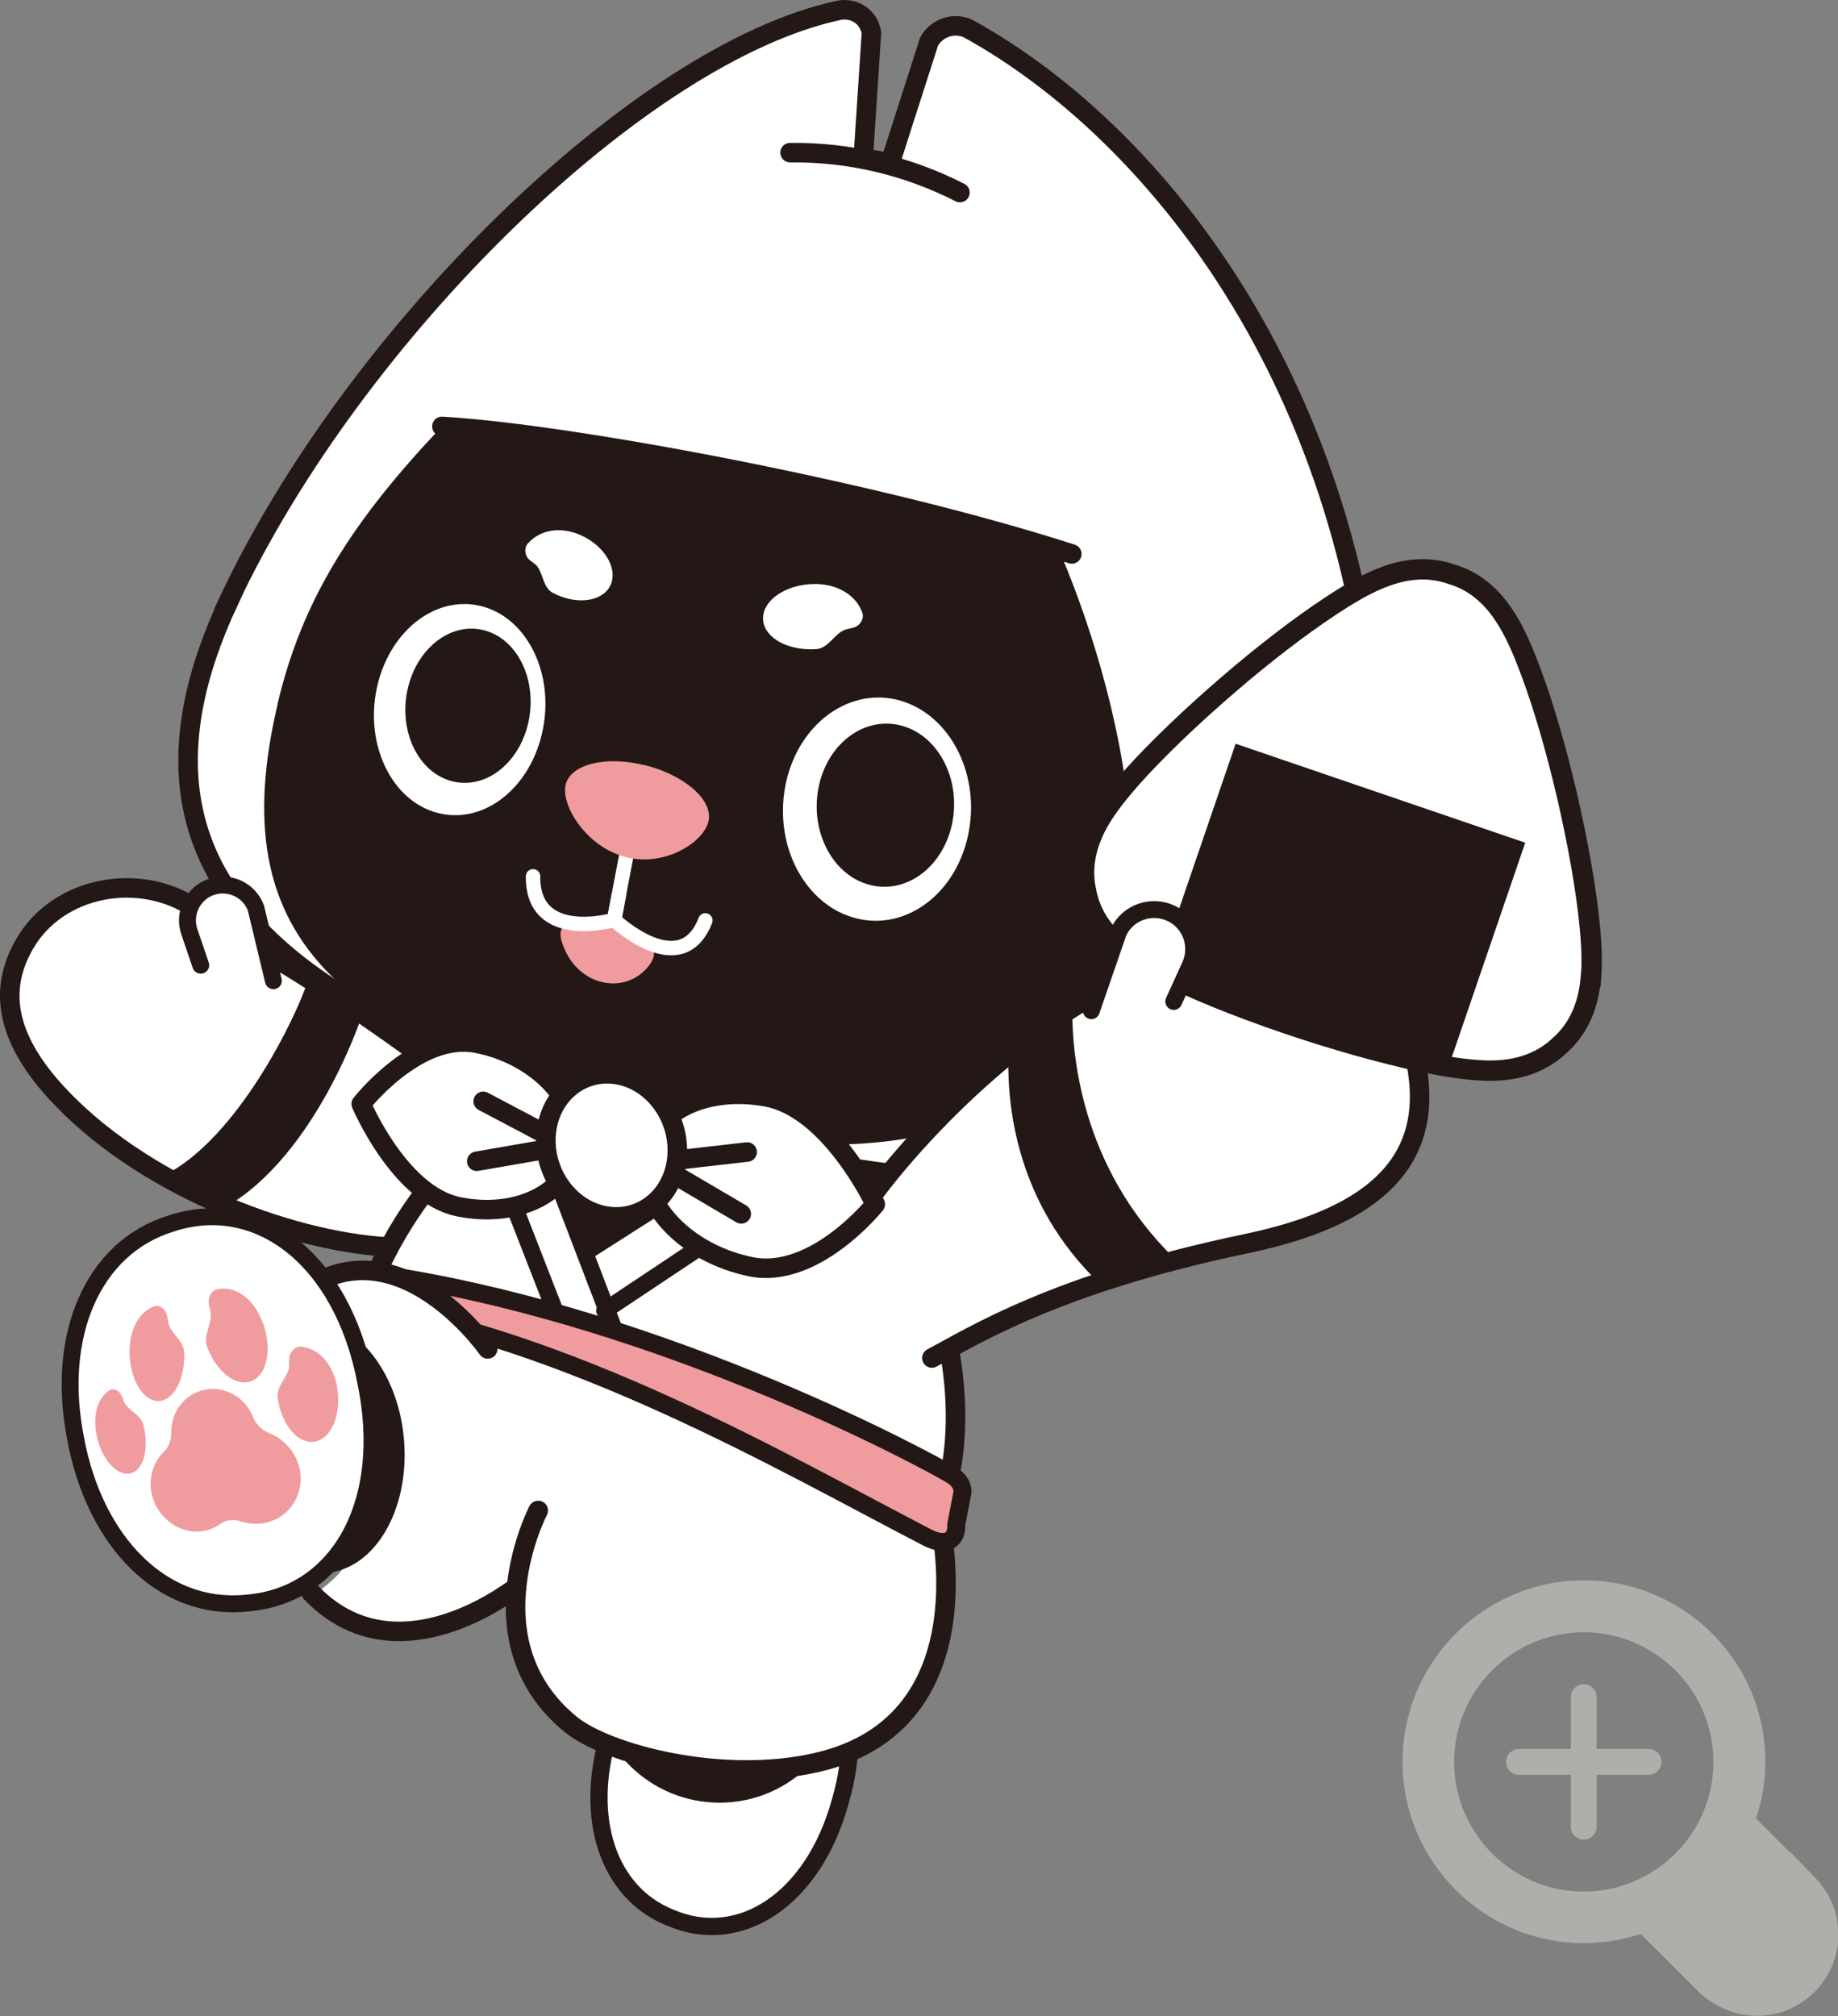
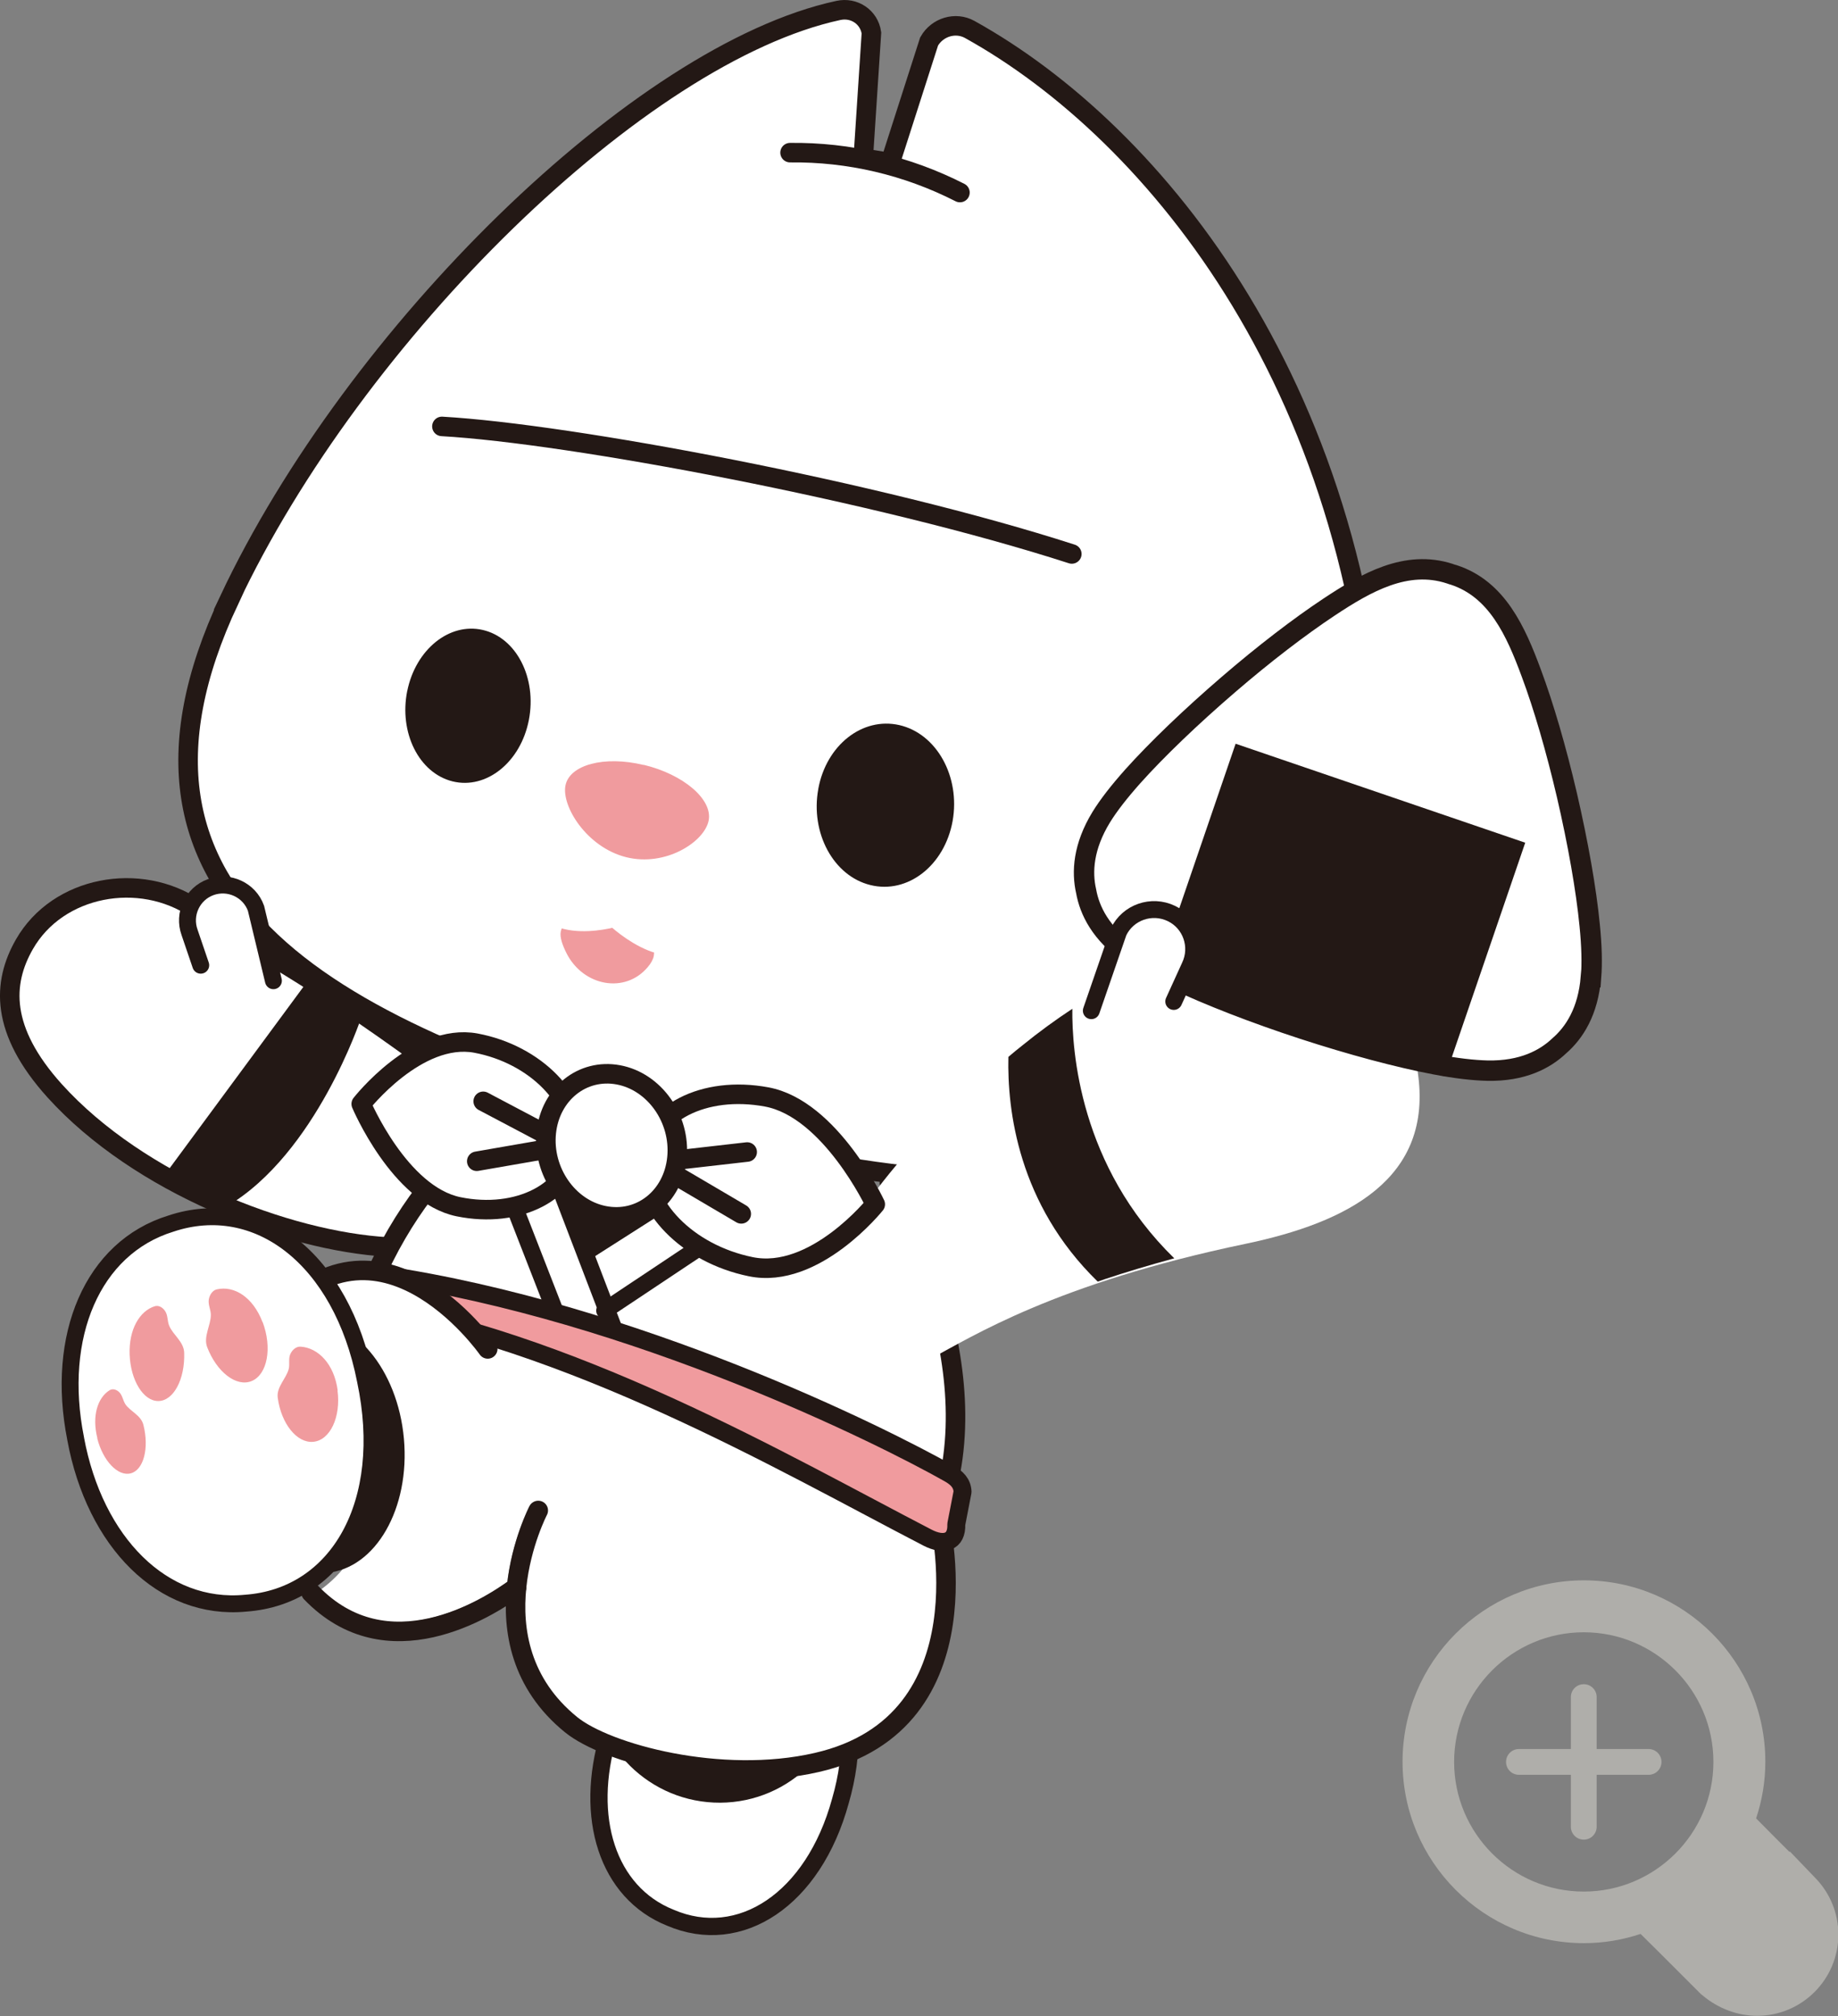
<svg xmlns="http://www.w3.org/2000/svg" id="_レイヤー_2" width="105.48" height="115.7" viewBox="0 0 105.48 115.7">
  <rect x="0" y="0" width="105.48" height="115.7" fill="#808080" stroke="none" />
  <g id="_レイヤー_2-2">
    <path d="M13.15,34.43C20.34,19.16,36.7,3.06,48.11.6c.91-.2,1.77.38,1.9,1.29l-.47,7.19q.77.12,1.55.25l2.23-6.95c.47-.83,1.52-1.14,2.33-.69,10.68,5.92,22.92,20.86,23.57,44.2.63,22.65-18.05,25.14-39.96,18.98-20.07-5.65-34.31-12.99-26.1-30.44" fill="#fff" stroke-width="0" />
    <path d="M13.15,34.43C20.34,19.16,36.7,3.06,48.11.6c.91-.2,1.77.38,1.9,1.29l-.47,7.19q.77.12,1.55.25l2.23-6.95c.47-.83,1.52-1.14,2.33-.69,10.68,5.92,22.92,20.86,23.57,44.2.63,22.65-18.05,25.14-39.96,18.98-20.07-5.65-34.31-12.99-26.1-30.44Z" fill="none" stroke="#231815" stroke-miterlimit="10" stroke-width="1.12" />
-     <path d="M15.92,40.43c1.4-5.95,4.23-10.54,9.8-16.33l34.83,6.94c3.66,8.28,7.84,24.15-.27,30.65-2.6,2.08-8.49,6.39-25.18,2.3-15.4-4.87-22.39-9.91-19.17-23.57" fill="#231815" stroke-width="0" />
    <path d="M25.36,24.47c7.38.42,25.03,3.73,36.15,7.32" fill="none" stroke="#231815" stroke-linecap="round" stroke-miterlimit="10" stroke-width="1.12" />
    <polygon points="34.81 55.1 34.81 55.1 34.97 54.27 34.97 54.27 34.81 55.1 34.81 55.1" fill="#f09b9e" stroke-width="0" />
    <path d="M37.54,54.51c0,.12,0,.23-.02.35-.04.2-.16.42-.34.63-1.3,1.56-3.71,1.11-4.67-.79-.24-.48-.39-.92-.33-1.23.02-.09.05-.18.08-.26,1.53.1,2.97-.3,2.97-.3,0,0,1.01.94,2.32,1.61" fill="#f09b9e" stroke-width="0" />
    <path d="M35.51,51.4l-.26,1.39s3.83,3.62,5.23.03" fill="none" stroke="#fff" stroke-linecap="round" stroke-miterlimit="10" stroke-width=".83" />
    <path d="M36.07,48.44l-.83,4.35s-4.69,1.36-4.65-2.5" fill="none" stroke="#fff" stroke-linecap="round" stroke-miterlimit="10" stroke-width=".83" />
    <path d="M36.94,43.89c2.28.55,3.96,1.98,3.73,3.19-.23,1.22-2.46,2.68-4.74,2.11-2.26-.57-3.71-2.92-3.48-4.11.23-1.19,2.23-1.73,4.49-1.18" fill="#f09b9e" stroke-width="0" />
    <path d="M55.09,11.05c-3.04-1.55-6.38-2.33-9.75-2.29" fill="#fff" stroke-width="0" />
    <path d="M55.09,11.05c-3.04-1.55-6.38-2.33-9.75-2.29" fill="none" stroke="#231815" stroke-linecap="round" stroke-miterlimit="10" stroke-width="1.12" />
    <path d="M31.16,41.83c.65-3.31-1-6.48-3.64-7.07-2.62-.59-5.25,1.55-5.91,4.8-.66,3.26.91,6.44,3.54,7.1,2.66.67,5.36-1.49,6.01-4.83" fill="#fff" stroke-width="0" />
    <path d="M23.37,39.65c-.48,2.39.67,4.71,2.6,5.19,1.94.48,3.91-1.1,4.38-3.52.47-2.42-.72-4.73-2.65-5.17-1.92-.44-3.85,1.13-4.33,3.51" fill="#231815" stroke-width="0" />
    <path d="M55.61,47.66c.62-3.5-1.28-6.86-4.2-7.52-2.89-.65-5.72,1.59-6.35,5.01-.64,3.44,1.17,6.82,4.08,7.55,2.94.74,5.85-1.52,6.47-5.04" fill="#fff" stroke-width="0" />
    <path d="M46.96,45.28c-.46,2.52.87,4.99,2.99,5.51,2.14.53,4.26-1.12,4.72-3.68.45-2.55-.92-5.01-3.06-5.5-2.12-.48-4.19,1.15-4.65,3.66" fill="#231815" stroke-width="0" />
    <path d="M30.29,31.18c-.18.21-.18.52-.06.76.13.25.43.34.6.56.34.44.35,1.24.89,1.52,1.3.69,2.76.54,3.27-.35.5-.89-.15-2.17-1.44-2.85-1.29-.68-2.56-.43-3.26.37" fill="#fff" stroke-width="0" />
-     <path d="M49.49,35.17c.09.27-.04.56-.27.73-.24.18-.58.15-.84.29-.53.27-.87,1.01-1.53,1.06-1.57.11-2.93-.6-3.05-1.62-.13-1.02,1.03-1.96,2.59-2.1,1.57-.14,2.74.6,3.1,1.64" fill="#fff" stroke-width="0" />
    <path d="M1.4,54.19c1.92-3.36,6.63-4.21,9.82-2.05,3.21,2.17,7.51,5.85,13.16,12.03l3.57,5.76c.43,0,.86-.03,1.27-.11.33-.05.65-.13.95-.23.6-.19,1.15-.46,1.63-.82,0,0,.02-.01.03-.02.04-.03.09-.06.13-.1.19.23.39.44.61.63l.86,2.12-.08.05c-.23.15-.29.44-.15.67.1.15.25.22.41.22.09,0,.18-.02.26-.08l.27-.18,3.41-2.17c.44.61,1.02,1.18,1.7,1.67.28.2.58.39.9.57.84.47,1.79.83,2.82,1.04.33.07.66.1.98.1.53,0,1.04-.08,1.54-.22,2.02-.57,3.72-2.12,4.55-3,.34-.35.54-.6.57-.64.12-.15.15-.36.06-.53,0-.02-.04-.09-.09-.19.06-.07.12-.15.17-.22,0,0,.69-.86.68-.86.02-.03.05-.06.08-.1.45-.55.93-1.1,1.43-1.66,2.55-2.82,5.78-5.7,9.17-7.81.01.18.14.35.32.41.05.01.11.02.16.02.2,0,.39-.13.46-.33l.08-.22.21-.62.24-.71.24-.71.77-2.24c.06-.11.12-.21.2-.31.2-.26.48-.46.8-.57.45-.16.94-.13,1.36.08.58.28.94.83,1,1.43.02.18.01.36-.02.53-.02.14-.07.28-.14.42l-.08.17-.85,1.86c-.04.08-.05.17-.04.25.01.17.12.32.28.39.24.11.53,0,.64-.24l.92-2.02c.08-.18.15-.36.19-.54,3.06-.67,5.98-.34,8.24.99.11.06.21.13.32.2.15.1.3.2.44.31.14.11.28.22.41.34,1.37,1.18,2.25,2.79,2.52,4.64.73,4.84-2.29,7.79-9.49,9.29-8.92,1.86-13.75,4.23-16.52,5.73-.16.09-.32.17-.47.25h0c-.11.06-.21.12-.31.17-.06.03-.11.06-.17.09-.22.12-.43.23-.62.33-.01.01-.02.01-.03.02-.24.13-.34.44-.21.69.09.18.27.27.45.27.08,0,.16-.02.24-.06.11-.06.23-.13.36-.19.27,1.8.35,3.71.07,5.59-.02.18-.05.36-.09.54-.03.18-.06.36-.11.53-.14.64-.33,1.27-.57,1.89-.03.1-.04.2-.01.31,0,0,.07.29.15.75.03.17.06.37.09.59.02.17.05.36.07.55.22,2.04.23,5.34-1.37,7.95-.84,1.37-2.04,2.41-3.58,3.1-.16.07-.31.14-.47.2-.15.06-.31.12-.47.17-.22.07-.45.14-.69.2-.11.03-.21.06-.33.08-3.73.85-8.09.25-11-.75-.16-.05-.31-.11-.46-.17-.16-.06-.32-.12-.47-.18,0,0,0,0,0,0-.73-.31-1.33-.64-1.73-.97-2.27-1.84-3.26-4.34-2.94-7.44.24-2.36,1.18-4.2,1.19-4.22.1-.19.07-.42-.08-.57-.03-.04-.08-.08-.14-.11-.25-.13-.55-.03-.69.21-.02.04-.96,1.88-1.26,4.34-1.72,1.23-6.82,4.26-10.75.48.49-.35.93-.76,1.33-1.24,2.25-.88,3.72-3.96,3.41-7.45-.21-2.31-1.14-4.3-2.44-5.52-.03-.09-.07-.18-.11-.27-.25-.6-.54-1.17-.86-1.69-.27-.46-.57-.88-.9-1.28.55-.23,1.11-.37,1.69-.39.08,0,.17,0,.25,0,.03,0,.06,0,.1,0h0c.12,0,.24,0,.37.02.23.02.46.05.68.11.05-.13.11-.25.17-.38.01-.03.03-.06.04-.1.06-.13.12-.26.18-.39.01-.03.02-.06.04-.08.04-.09.08-.17.13-.25l-.73-.83c-5.81-.48-13.95-3.72-18.64-8.92C0,59.12.13,56.41,1.4,54.19" fill="#fff" stroke-width="0" />
    <path d="M22.27,71.56c-5.84-.33-14.3-3.62-19.13-8.96C0,59.12.13,56.41,1.4,54.19c1.92-3.36,6.63-4.21,9.82-2.05,3.21,2.17,6.45,3.66,13.16,8.59" fill="#fff" stroke-width="0" />
    <path d="M22.27,71.56c-5.84-.33-14.3-3.62-19.13-8.96C0,59.12.13,56.41,1.4,54.19c1.92-3.36,6.63-4.21,9.82-2.05,3.21,2.17,6.45,3.66,13.16,8.59" fill="none" stroke="#231815" stroke-linecap="round" stroke-miterlimit="10" stroke-width="1.12" />
-     <path d="M17.67,56.28l3.05,2.14s-2.57,7.78-7.69,10.8l-3.59-1.78c4.18-2.11,7.53-9,8.23-11.16" fill="#231815" stroke-width="0" />
+     <path d="M17.67,56.28l3.05,2.14s-2.57,7.78-7.69,10.8l-3.59-1.78" fill="#231815" stroke-width="0" />
    <path d="M34.93,99.56c-1.42,4.72-.08,9.04,3.54,10.49,3.98,1.71,8.21-1.03,9.76-6.7,1.62-5.59-.52-10.04-4.73-10.69-3.78-.68-7.22,2.2-8.57,6.9" fill="#fff" stroke-width="0" />
    <path d="M34.93,99.56c-1.42,4.72-.08,9.04,3.54,10.49,3.98,1.71,8.21-1.03,9.76-6.7,1.62-5.59-.52-10.04-4.73-10.69-3.78-.68-7.22,2.2-8.57,6.9Z" fill="none" stroke="#231815" stroke-miterlimit="10" stroke-width=".99" />
    <path d="M41.33,103.45h0c4.03-.02,7.27-3.31,7.25-7.34l-.02-2.68-14.58.09.02,2.68c.02,4.03,3.31,7.27,7.34,7.25" fill="#231815" stroke-width="0" />
    <path d="M51.04,67.9s6.12,10.37,2.82,19.03c0,0,3.03,11.92-6.98,14.21-5.52,1.27-12.07-.51-14.11-2.17-5.82-4.73-1.88-12.29-1.88-12.29" fill="#fff" stroke-width="0" />
    <path d="M51.04,67.9s6.12,10.37,2.82,19.03c0,0,3.03,11.92-6.98,14.21-5.52,1.27-12.07-.51-14.11-2.17-5.82-4.73-1.88-12.29-1.88-12.29" fill="none" stroke="#231815" stroke-linecap="round" stroke-linejoin="round" stroke-width="1.12" />
    <path d="M31.09,62.64s-6.24,2.73-9.74,11.01" fill="none" stroke="#231815" stroke-linecap="round" stroke-linejoin="round" stroke-width="1.12" />
    <path d="M53.48,77.93c2.28-1.2,7.06-4.27,17.99-6.55,5.84-1.22,10.81-3.72,9.89-9.87-.9-6.05-7.59-8.95-14.89-6.2-6.8,2.55-13.55,9.26-16.8,13.83" fill="#fff" stroke-width="0" />
-     <path d="M53.48,77.93c2.28-1.2,7.06-4.27,17.99-6.55,5.84-1.22,10.81-3.72,9.89-9.87-.9-6.05-7.59-8.95-14.89-6.2-6.8,2.55-13.55,9.26-16.8,13.83" fill="none" stroke="#231815" stroke-linecap="round" stroke-miterlimit="10" stroke-width="1.12" />
    <path d="M13.04,83.47c.36,4,2.92,7.04,5.72,6.79,2.8-.25,4.78-3.7,4.42-7.7-.36-4-2.92-7.04-5.72-6.79-2.8.25-4.78,3.7-4.42,7.7" fill="#231815" stroke-width="0" />
    <path d="M29.65,91.08c-1.71,1.26-7.44,4.85-11.8.31" fill="none" stroke="#231815" stroke-linecap="round" stroke-linejoin="round" stroke-width="1.12" />
    <line x1="29.41" y1="68.97" x2="32.25" y2="76.26" fill="#fff" stroke-width="0" />
    <line x1="29.41" y1="68.97" x2="32.25" y2="76.26" fill="none" stroke="#231815" stroke-linecap="round" stroke-miterlimit="10" stroke-width=".97" />
    <line x1="32.17" y1="68.25" x2="35.81" y2="77.76" fill="#fff" stroke-width="0" />
    <line x1="32.17" y1="68.25" x2="35.81" y2="77.76" fill="none" stroke="#231815" stroke-linecap="round" stroke-miterlimit="10" stroke-width=".97" />
    <line x1="40.18" y1="71.56" x2="34.7" y2="75.21" fill="#fff" stroke-width="0" />
    <line x1="40.18" y1="71.56" x2="34.7" y2="75.21" fill="none" stroke="#231815" stroke-linecap="round" stroke-miterlimit="10" stroke-width=".97" />
    <polygon points="37.74 69.22 32.17 68.25 33.62 71.85 37.74 69.22" fill="#231815" stroke-width="0" />
    <line x1="37.74" y1="69.22" x2="33.62" y2="71.85" fill="#fff" stroke-width="0" />
    <line x1="37.74" y1="69.22" x2="33.62" y2="71.85" fill="none" stroke="#231815" stroke-linecap="round" stroke-miterlimit="10" stroke-width=".97" />
    <path d="M53.23,88.24c-8.3-4.3-20.48-11.44-33.02-13.4.24-.58,1.13-1.79,1.75-1.69,14.48,2.15,28.68,9.24,32.51,11.41.44.25.75.55.77,1.05l-.36,1.86c.04,1.05-.72,1.25-1.65.77" fill="#f09b9e" stroke-width="0" />
    <path d="M53.23,88.24c-8.3-4.3-20.48-11.44-33.02-13.4.24-.58,1.13-1.79,1.75-1.69,14.48,2.15,28.68,9.24,32.51,11.41.44.25.75.55.77,1.05l-.36,1.86c.04,1.05-.72,1.25-1.65.77Z" fill="none" stroke="#231815" stroke-linecap="round" stroke-linejoin="round" stroke-width="1.03" />
    <path d="M20.73,63.35s2.19,5.2,5.58,5.9c3.43.7,6.47-.86,6.74-3.49.27-2.62-2.32-5.26-5.74-5.9-3.37-.62-6.58,3.49-6.58,3.49" fill="#fff" stroke-width="0" />
    <path d="M20.73,63.35s2.19,5.2,5.58,5.9c3.43.7,6.47-.86,6.74-3.49.27-2.62-2.32-5.26-5.74-5.9-3.37-.62-6.58,3.49-6.58,3.49Z" fill="none" stroke="#231815" stroke-linejoin="round" stroke-width="1.12" />
    <polyline points="27.36 66.64 32.54 65.74 27.73 63.2" fill="#fff" stroke-width="0" />
    <polyline points="27.36 66.64 32.54 65.74 27.73 63.2" fill="none" stroke="#231815" stroke-linecap="round" stroke-linejoin="round" stroke-width="1.12" />
    <path d="M50.23,69.11s-3.47,4.34-7.15,3.58c-3.63-.74-6.31-3.5-6.05-6.16.26-2.65,3.36-4.25,6.97-3.58,3.66.68,6.23,6.16,6.23,6.16" fill="#fff" stroke-width="0" />
    <path d="M50.23,69.11s-3.47,4.34-7.15,3.58c-3.63-.74-6.31-3.5-6.05-6.16.26-2.65,3.36-4.25,6.97-3.58,3.66.68,6.23,6.16,6.23,6.16Z" fill="none" stroke="#231815" stroke-linejoin="round" stroke-width="1.12" />
    <polyline points="42.88 66.11 37.54 66.72 42.54 69.66" fill="#fff" stroke-width="0" />
    <polyline points="42.88 66.11 37.54 66.72 42.54 69.66" fill="none" stroke="#231815" stroke-linecap="round" stroke-linejoin="round" stroke-width="1.12" />
    <path d="M31.35,64.99c-.23,2.22,1.25,4.36,3.31,4.77,2.09.42,3.97-1.06,4.19-3.32.22-2.25-1.3-4.38-3.37-4.76-2.06-.38-3.9,1.1-4.13,3.31" fill="#fff" stroke-width="0" />
    <path d="M31.35,64.99c-.23,2.22,1.25,4.36,3.31,4.77,2.09.42,3.97-1.06,4.19-3.32.22-2.25-1.3-4.38-3.37-4.76-2.06-.38-3.9,1.1-4.13,3.31Z" fill="none" stroke="#231815" stroke-miterlimit="10" stroke-width="1.12" />
    <path d="M27.99,77.41s-6.54-9.36-12.83-1.1" fill="#fff" stroke-width="0" />
    <path d="M27.99,77.41s-6.54-9.36-12.83-1.1" fill="none" stroke="#231815" stroke-linecap="round" stroke-linejoin="round" stroke-width="1.12" />
    <path d="M4.34,82.56c1.1,5.94,5,9.9,9.76,9.44,5.3-.38,8.37-5.74,6.87-12.79-1.37-7-6.21-10.65-11.17-8.99-4.5,1.39-6.63,6.46-5.46,12.33" fill="#fff" stroke-width="0" />
    <path d="M4.34,82.56c1.1,5.94,5,9.9,9.76,9.44,5.3-.38,8.37-5.74,6.87-12.79-1.37-7-6.21-10.65-11.17-8.99-4.5,1.39-6.63,6.46-5.46,12.33Z" fill="none" stroke="#231815" stroke-miterlimit="10" stroke-width=".97" />
    <path d="M7.44,77.75c.06,1.47.79,2.66,1.65,2.65.87-.01,1.53-1.25,1.48-2.77-.02-.64-.64-1.02-.86-1.55-.11-.26-.07-.58-.22-.82-.14-.23-.38-.37-.61-.3-.86.27-1.5,1.32-1.44,2.8" fill="#f09b9e" stroke-width="0" />
    <path d="M5.58,82.54c.33,1.3,1.19,2.2,1.92,2.01.74-.19,1.07-1.44.73-2.78-.14-.56-.75-.77-1.03-1.18-.14-.21-.17-.5-.34-.68-.16-.17-.39-.24-.57-.13-.68.42-1.03,1.47-.7,2.76" fill="#f09b9e" stroke-width="0" />
    <path d="M15.07,75.86c.56,1.48.28,3.01-.62,3.39-.88.37-2.01-.51-2.56-1.94-.23-.6.21-1.26.21-1.85,0-.3-.16-.57-.12-.87.04-.28.22-.55.47-.6.97-.22,2.06.42,2.62,1.89" fill="#f09b9e" stroke-width="0" />
    <path d="M19.37,79.8c.2,1.53-.43,2.85-1.39,2.94-.94.09-1.84-1.04-2.04-2.52-.09-.62.49-1.11.63-1.66.07-.28-.03-.59.09-.85.11-.25.34-.45.6-.43,1,.07,1.92.99,2.12,2.52" fill="#f09b9e" stroke-width="0" />
-     <path d="M11.59,87.87c.37-.05.74-.19,1.04-.41.16-.12.35-.19.55-.22.2-.03.41,0,.62.06.39.13.81.18,1.21.13,1.49-.19,2.49-1.59,2.19-3.11-.19-.94-.87-1.74-1.77-2.09-.41-.16-.74-.49-.91-.92-.46-1.15-1.65-1.8-2.8-1.55-1.13.24-1.91,1.27-1.89,2.45,0,.44-.15.84-.43,1.11-.61.58-.87,1.48-.71,2.34.27,1.39,1.56,2.39,2.91,2.21" fill="#f09b9e" stroke-width="0" />
    <path d="M62.98,73.55c.14-.04.27-.09.41-.14,1.2-.4,2.53-.8,4-1.2-5.43-5.29-5.88-11.92-5.85-14.32-.97.64-1.93,1.34-2.84,2.08-.28.22-.56.45-.83.68-.07,3.05.56,8.45,5.12,12.89" fill="#231815" stroke-width="0" />
    <path d="M11.52,55.39l-.64-1.88c-.38-1.05.16-2.22,1.21-2.6,1.05-.38,2.22.16,2.6,1.21l1,4.16" fill="#fff" stroke-width="0" />
    <path d="M11.52,55.39l-.64-1.88c-.38-1.05.16-2.22,1.21-2.6,1.05-.38,2.22.16,2.6,1.21l1,4.16" fill="none" stroke="#231815" stroke-linecap="round" stroke-miterlimit="10" stroke-width=".97" />
    <path d="M91.31,56.07c.06-.8.04-1.77-.08-2.96-.2-2.07-.67-4.73-1.31-7.49-.61-2.61-1.33-5.09-2.04-6.99-.89-2.41-1.97-4.83-4.46-5.64-.04-.01-.07-.02-.11-.03-.04-.01-.07-.03-.11-.04-2.49-.81-4.79.5-6.93,1.92-1.69,1.12-3.74,2.69-5.77,4.44-2.15,1.85-4.1,3.72-5.49,5.27-.8.9-1.39,1.66-1.81,2.34-1.04,1.7-1.12,3.15-.87,4.25.2,1.12.84,2.43,2.49,3.59.66.47,1.52.95,2.63,1.48,1.94.92,4.54,1.93,7.32,2.84,2.79.91,5.48,1.63,7.59,2.03,1.21.23,2.19.34,3,.36,2.02.04,3.31-.65,4.13-1.43.85-.74,1.65-1.95,1.81-3.94" fill="#fff" stroke-width="0" />
    <path d="M91.31,56.07c.06-.8.04-1.77-.08-2.96-.2-2.07-.67-4.73-1.31-7.49-.61-2.61-1.33-5.09-2.04-6.99-.89-2.41-1.97-4.83-4.46-5.64-.04-.01-.07-.02-.11-.03-.04-.01-.07-.03-.11-.04-2.49-.81-4.79.5-6.93,1.92-1.69,1.12-3.74,2.69-5.77,4.44-2.15,1.85-4.1,3.72-5.49,5.27-.8.9-1.39,1.66-1.81,2.34-1.04,1.7-1.12,3.15-.87,4.25.2,1.12.84,2.43,2.49,3.59.66.47,1.52.95,2.63,1.48,1.94.92,4.54,1.93,7.32,2.84,2.79.91,5.48,1.63,7.59,2.03,1.21.23,2.19.34,3,.36,2.02.04,3.31-.65,4.13-1.43.85-.74,1.65-1.95,1.81-3.94" fill="#fff" stroke-width="0" />
    <path d="M91.31,56.07c.06-.8.04-1.77-.08-2.96-.2-2.07-.67-4.73-1.31-7.49-.61-2.61-1.33-5.09-2.04-6.99-.89-2.41-1.97-4.83-4.46-5.64-.04-.01-.07-.02-.11-.03-.04-.01-.07-.03-.11-.04-2.49-.81-4.79.5-6.93,1.92-1.69,1.12-3.74,2.69-5.77,4.44-2.15,1.85-4.1,3.72-5.49,5.27-.8.9-1.39,1.66-1.81,2.34-1.04,1.7-1.12,3.15-.87,4.25.2,1.12.84,2.43,2.49,3.59.66.47,1.52.95,2.63,1.48,1.94.92,4.54,1.93,7.32,2.84,2.79.91,5.48,1.63,7.59,2.03,1.21.23,2.19.34,3,.36,2.02.04,3.31-.65,4.13-1.43.85-.74,1.65-1.95,1.81-3.94Z" fill="none" stroke="#231815" stroke-miterlimit="10" stroke-width="1.17" />
    <path d="M82.94,61.77c-5.7-1.37-11.27-3.27-16.62-5.68,1.53-4.47,3.06-8.94,4.59-13.41,5.54,1.89,11.08,3.79,16.62,5.68-1.53,4.47-3.06,8.94-4.59,13.41" fill="#231815" stroke-width="0" />
    <path d="M67.36,57.47l.92-2.02c.54-1.13.07-2.49-1.06-3.03-1.13-.54-2.49-.07-3.03,1.06l-1.56,4.52" fill="#fff" stroke-width="0" />
    <path d="M67.36,57.47l.92-2.02c.54-1.13.07-2.49-1.06-3.03-1.13-.54-2.49-.07-3.03,1.06l-1.56,4.52" fill="none" stroke="#231815" stroke-linecap="round" stroke-miterlimit="10" stroke-width=".97" />
    <path d="M94.61,100.37h-2.98v-2.98c0-.41-.33-.74-.74-.74s-.74.33-.74.74v2.98h-2.98c-.41,0-.74.33-.74.74s.33.74.74.74h2.98v2.98c0,.41.33.74.74.74s.74-.33.74-.74v-2.98h2.98c.41,0,.74-.33.74-.74s-.33-.74-.74-.74Z" fill="#afaeaa" stroke-width="0" />
    <path d="M102.69,106.27l-.8-.8-1.11-1.12c.34-1.02.53-2.11.53-3.25,0-5.74-4.67-10.41-10.41-10.41s-10.41,4.67-10.41,10.41,4.67,10.41,10.41,10.41c1.14,0,2.23-.19,3.25-.53l1.12,1.11,2.25,2.25.09.09.1.08c.89.75,2.01,1.17,3.13,1.17,2.57,0,4.66-2.09,4.66-4.66,0-1.25-.49-2.42-1.37-3.3l-1.41-1.47ZM83.45,101.11c0-4.1,3.34-7.44,7.44-7.44s7.44,3.34,7.44,7.44-3.34,7.44-7.44,7.44-7.44-3.34-7.44-7.44Z" fill="#afaeaa" stroke-width="0" />
  </g>
</svg>